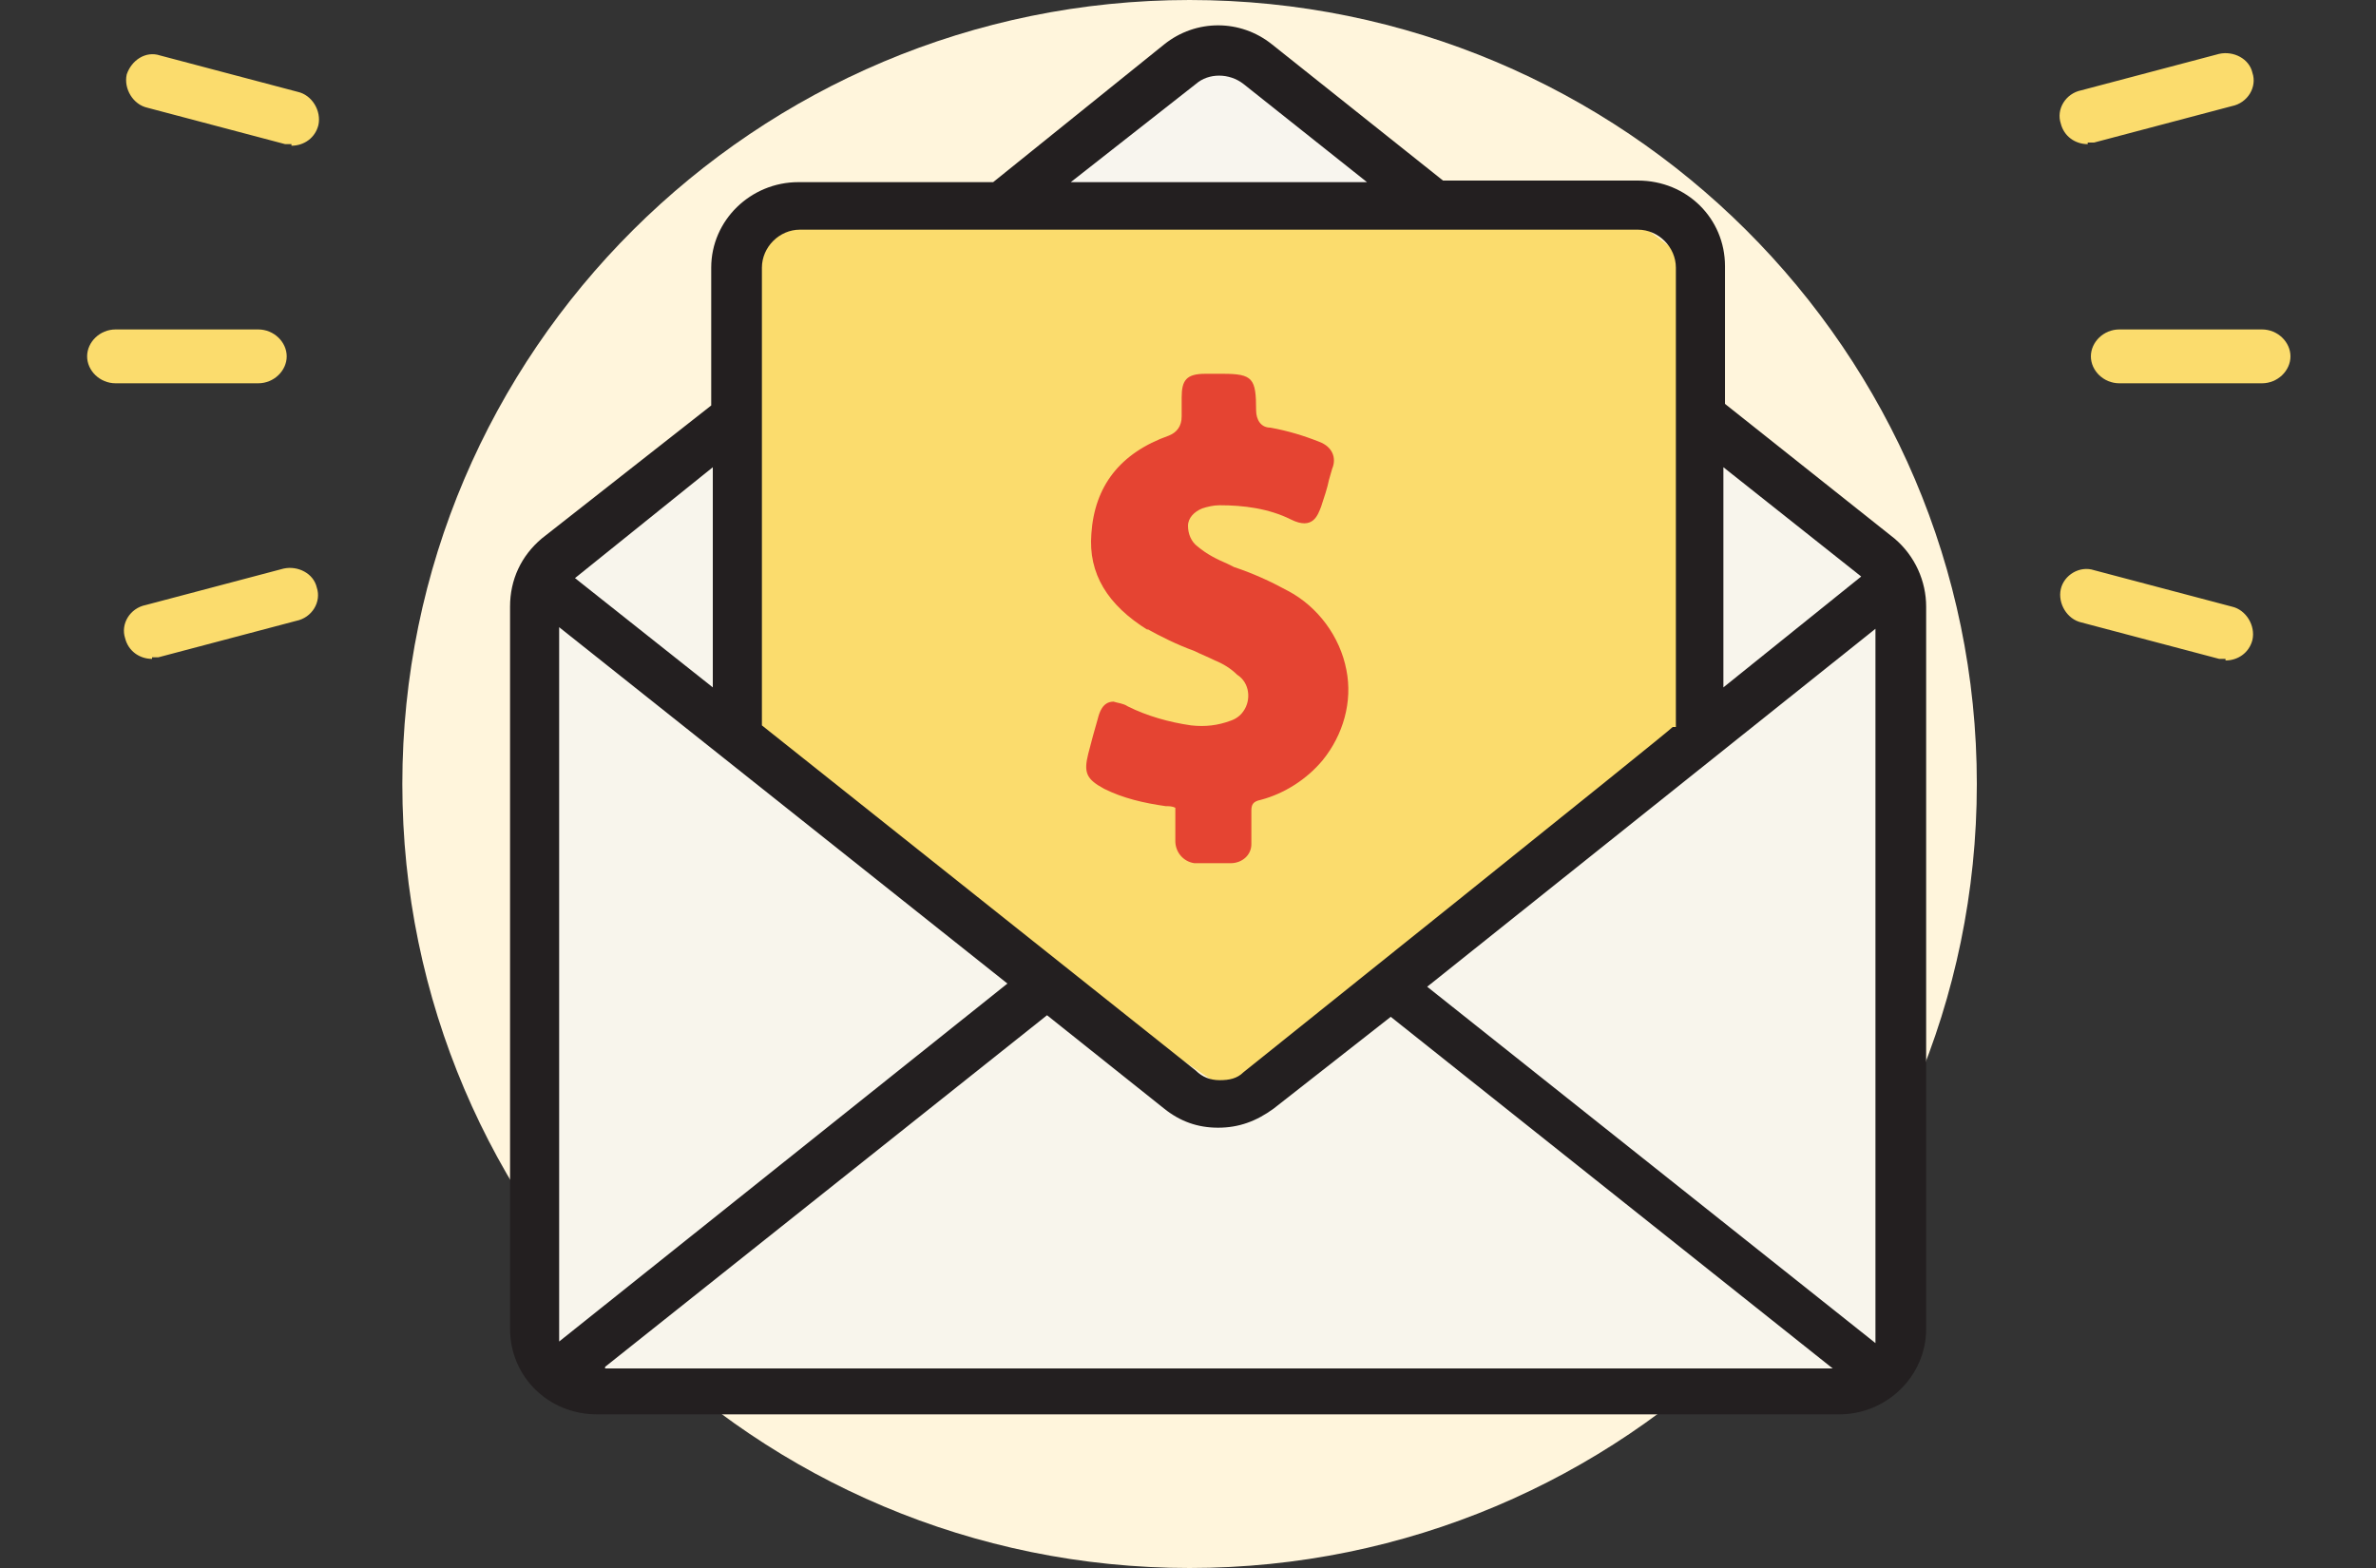
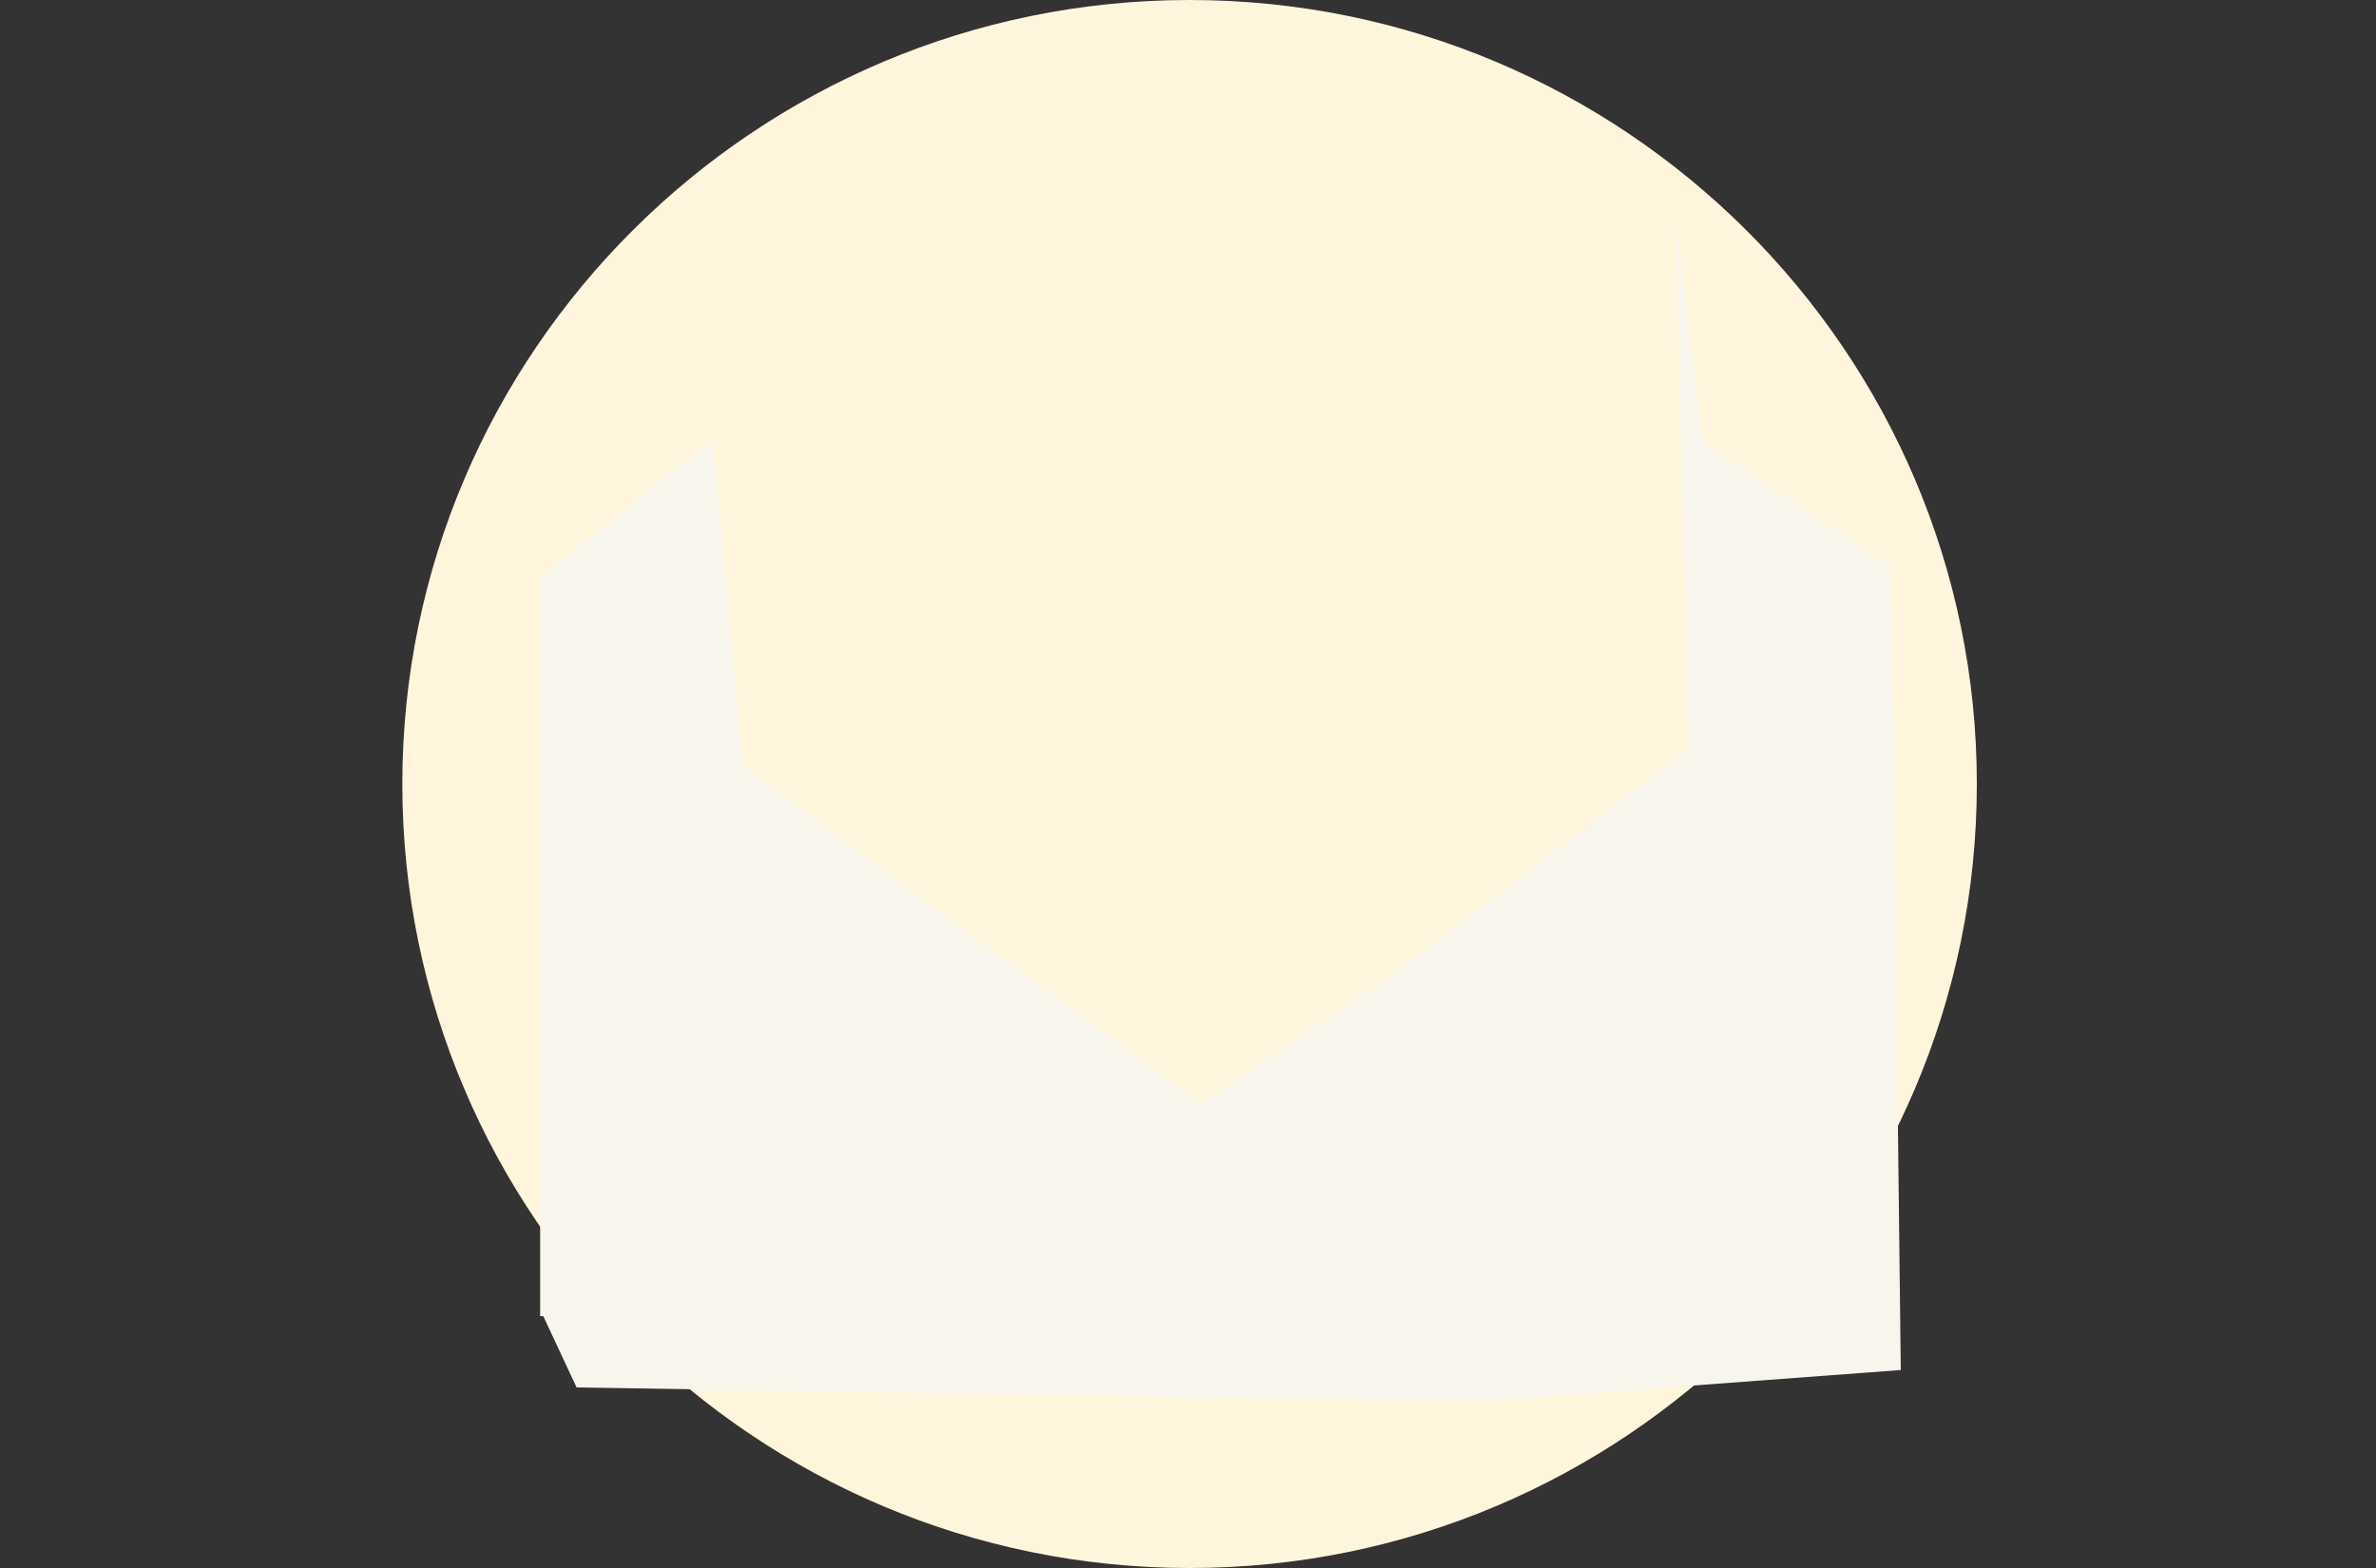
<svg xmlns="http://www.w3.org/2000/svg" id="Layer_1" data-name="Layer 1" version="1.1" viewBox="0 0 150 99">
  <rect x="0" y="0" width="150" height="99" fill="#333333" stroke="none" />
  <defs>
    <style>
      .cls-1 {
        fill: #fff5dc;
      }

      .cls-1, .cls-2, .cls-3, .cls-4, .cls-5, .cls-6 {
        stroke-width: 0px;
      }

      .cls-2 {
        fill: #fbdc6d;
      }

      .cls-3 {
        fill: #f8f5ec;
      }

      .cls-4 {
        fill: #e54432;
      }

      .cls-5 {
        fill: #231f20;
      }

      .cls-6 {
        fill: #f8f5ee;
      }
    </style>
  </defs>
  <path class="cls-1" d="M124.8,49.5C124.8,22.2,102.5,0,75.1,0S25.4,22.2,25.4,49.5s22.3,49.5,49.7,49.5,49.7-22.2,49.7-49.5Z" />
-   <path class="cls-2" d="M9.6,41.6c-.8,0-1.5-.5-1.7-1.3-.3-.9.3-1.9,1.3-2.1l8.7-2.3c.9-.2,1.9.3,2.1,1.2.3.9-.3,1.9-1.3,2.1l-8.7,2.3c-.1,0-.3,0-.4,0ZM140.5,41.6c-.1,0-.3,0-.4,0l-8.7-2.3c-.9-.2-1.5-1.2-1.3-2.1.2-.9,1.2-1.5,2.1-1.2l8.7,2.3c.9.2,1.5,1.2,1.3,2.1-.2.8-.9,1.3-1.7,1.3ZM142.8,24.2h-9c-1,0-1.8-.8-1.8-1.7s.8-1.7,1.8-1.7h9c1,0,1.8.8,1.8,1.7s-.8,1.7-1.8,1.7ZM16.4,24.2H7.3c-1,0-1.8-.8-1.8-1.7s.8-1.7,1.8-1.7h9c1,0,1.8.8,1.8,1.7s-.8,1.7-1.8,1.7ZM18.4,9.1c-.1,0-.3,0-.4,0l-8.7-2.3c-.9-.2-1.5-1.2-1.3-2.1.3-.9,1.2-1.5,2.1-1.2l8.7,2.3c.9.2,1.5,1.2,1.3,2.1-.2.8-.9,1.3-1.7,1.3ZM131.8,9.1c-.8,0-1.5-.5-1.7-1.3-.3-.9.3-1.9,1.3-2.1l8.7-2.3c.9-.2,1.9.3,2.1,1.2.3.9-.3,1.9-1.3,2.1l-8.7,2.3c-.1,0-.3,0-.4,0Z" />
-   <path class="cls-2" d="M45.3,47.2l1-33.9h56.1l4,3v29.9l-24,18.9-5,3.7-32.1-21.7Z" />
  <path class="cls-3" d="M34.1,83.1v-46.6l10.9-8.8,1.9,20.7,28.9,21.3,12-8.1,18.8-14.3-.8-33.6,1.7,14.2,11.9,7.9.6,50.7-26.8,2-56.8-.9-2.1-4.5Z" />
-   <path class="cls-4" d="M72.4,39.7c.9.5,1.9,1,3,1.4.4.2.9.4,1.3.6.5.2,1,.5,1.4.9.8.5.9,1.6.4,2.3-.2.3-.5.5-.8.6-.8.3-1.6.4-2.5.3-1.4-.2-2.8-.6-4-1.2-.3-.2-.6-.2-.9-.3-.7,0-.9.7-1,1.1-.2.7-.4,1.4-.6,2.2-.3,1.2-.1,1.6,1,2.2,1.2.6,2.5.9,3.9,1.1.2,0,.4,0,.6.1,0,.2,0,.4,0,.7v1.4c0,.7.5,1.3,1.2,1.4h2.3c.7,0,1.3-.5,1.3-1.2v-2.1c0-.4.1-.6.6-.7,1.5-.4,2.9-1.3,3.9-2.5,1.3-1.6,1.9-3.7,1.5-5.7-.4-2.1-1.8-4-3.7-5-1.1-.6-2.2-1.1-3.4-1.5l-.4-.2c-.7-.3-1.3-.6-1.9-1.1-.4-.3-.6-.8-.6-1.3,0-.5.4-.9.9-1.1.3-.1.7-.2,1.1-.2,1.5,0,3.1.2,4.5.9,1.4.7,1.7-.3,1.9-.8.2-.6.4-1.2.5-1.7l.2-.7c.3-.7,0-1.4-.8-1.7h0c-1-.4-2-.7-3.1-.9-.6,0-.9-.5-.9-1.1,0-2-.2-2.3-2.1-2.3h-1.1c-1.2,0-1.5.4-1.5,1.5v1.2c0,.6-.3,1-.8,1.2-3.1,1.1-4.7,3.2-4.9,6.2-.2,2.5,1,4.5,3.6,6.1" />
-   <path class="cls-6" d="M63.7,12.9l12.4-10,14,10h-26.4Z" />
-   <path class="cls-5" d="M117.5,36.4l-8.7,7v-13.9l8.7,6.9h0ZM118.4,84.8l-28.3-22.5,28.3-22.6v45.1h0ZM38.2,86.3l27.9-22.2,7.4,5.9c1,.8,2.1,1.2,3.4,1.2s2.4-.4,3.5-1.2l7.4-5.8,27.9,22.2H38.2ZM35.3,84.8v-45.2l28.3,22.5-28.3,22.6h0ZM45,29.5v13.9l-8.7-6.9,8.7-7ZM48.1,16.9c0-1.3,1.1-2.4,2.4-2.4h52.9c1.3,0,2.4,1.1,2.4,2.4v29h-.2c0,.1-27.1,21.8-27.1,21.8-.4.4-.9.5-1.5.5s-1.1-.2-1.5-.6l-27.4-21.8v-28.9h0ZM75.5,5.3c.8-.7,2.1-.7,3,0l7.8,6.2h-18.7l7.9-6.2ZM103.3,11.4h-12.2l-10.8-8.6c-2-1.6-4.8-1.6-6.8,0l-10.8,8.7h-12.3c-3,0-5.5,2.4-5.5,5.4v8.7l-10.7,8.4c-1.3,1.1-2,2.6-2,4.3v45.6c0,3,2.4,5.4,5.5,5.4h78.4c3,0,5.5-2.4,5.5-5.4v-45.6c0-1.6-.7-3.2-2-4.3l-10.7-8.5v-8.7c0-3-2.4-5.4-5.5-5.4Z" />
</svg>